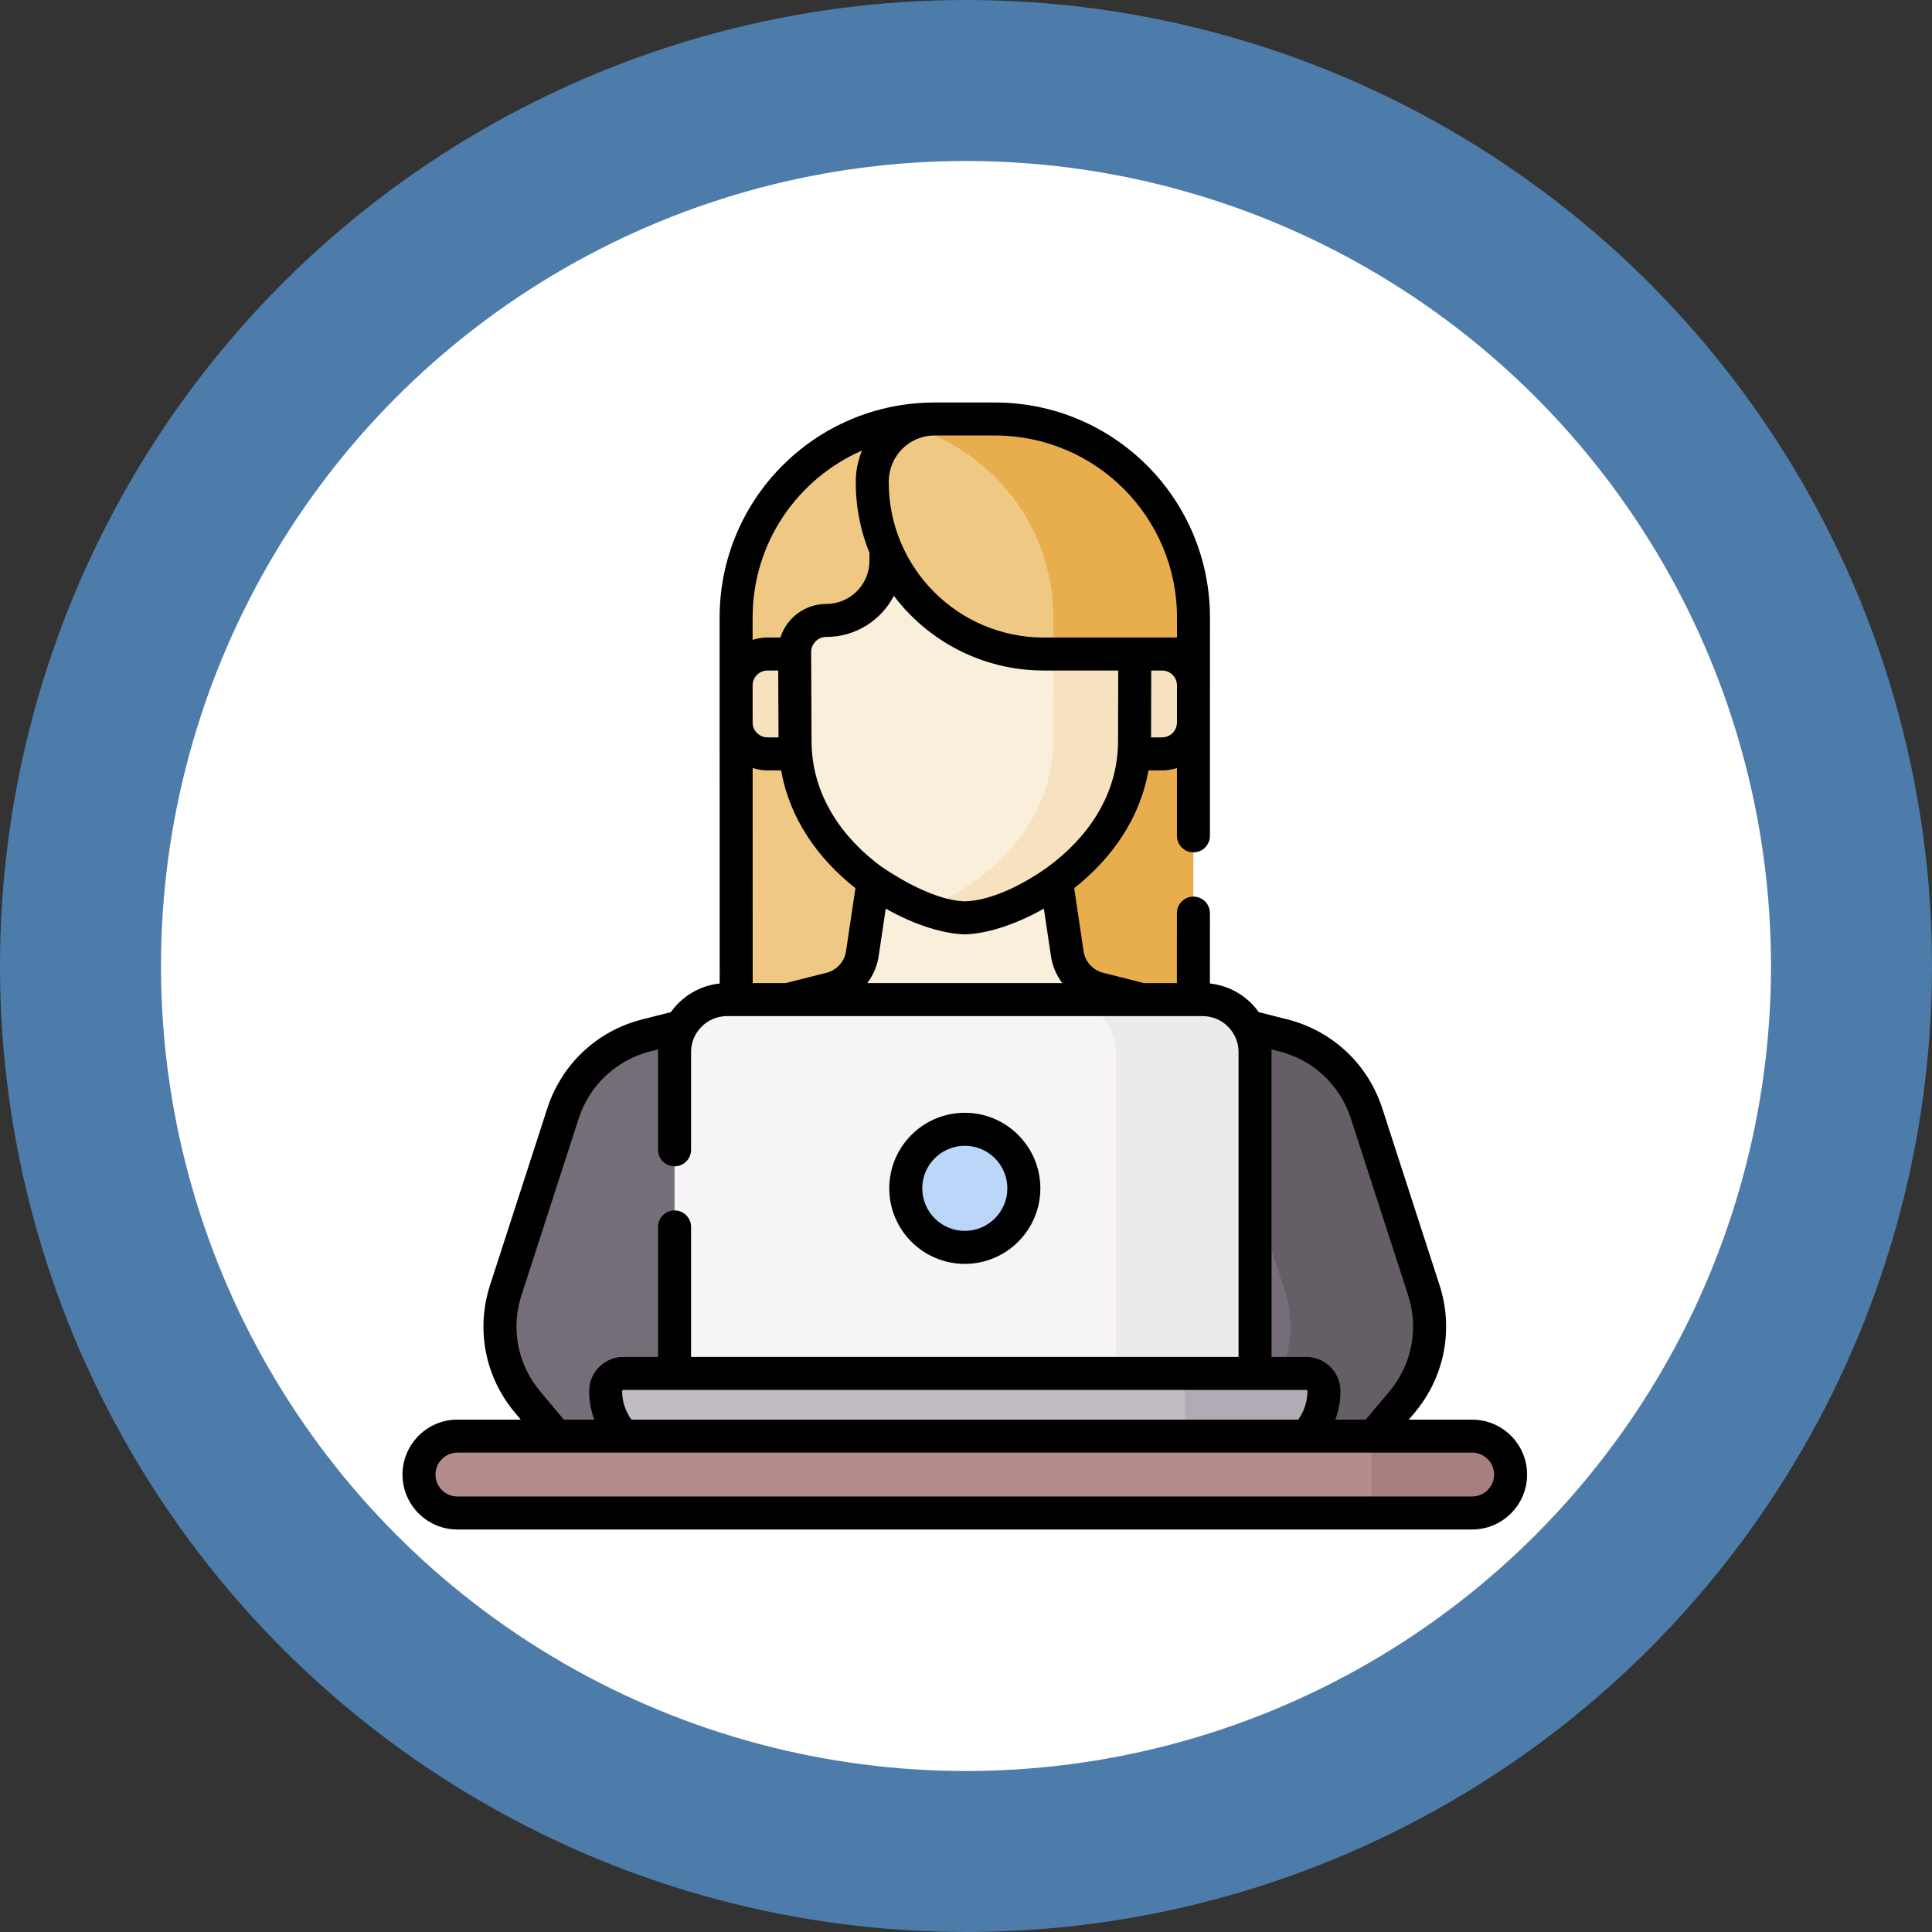
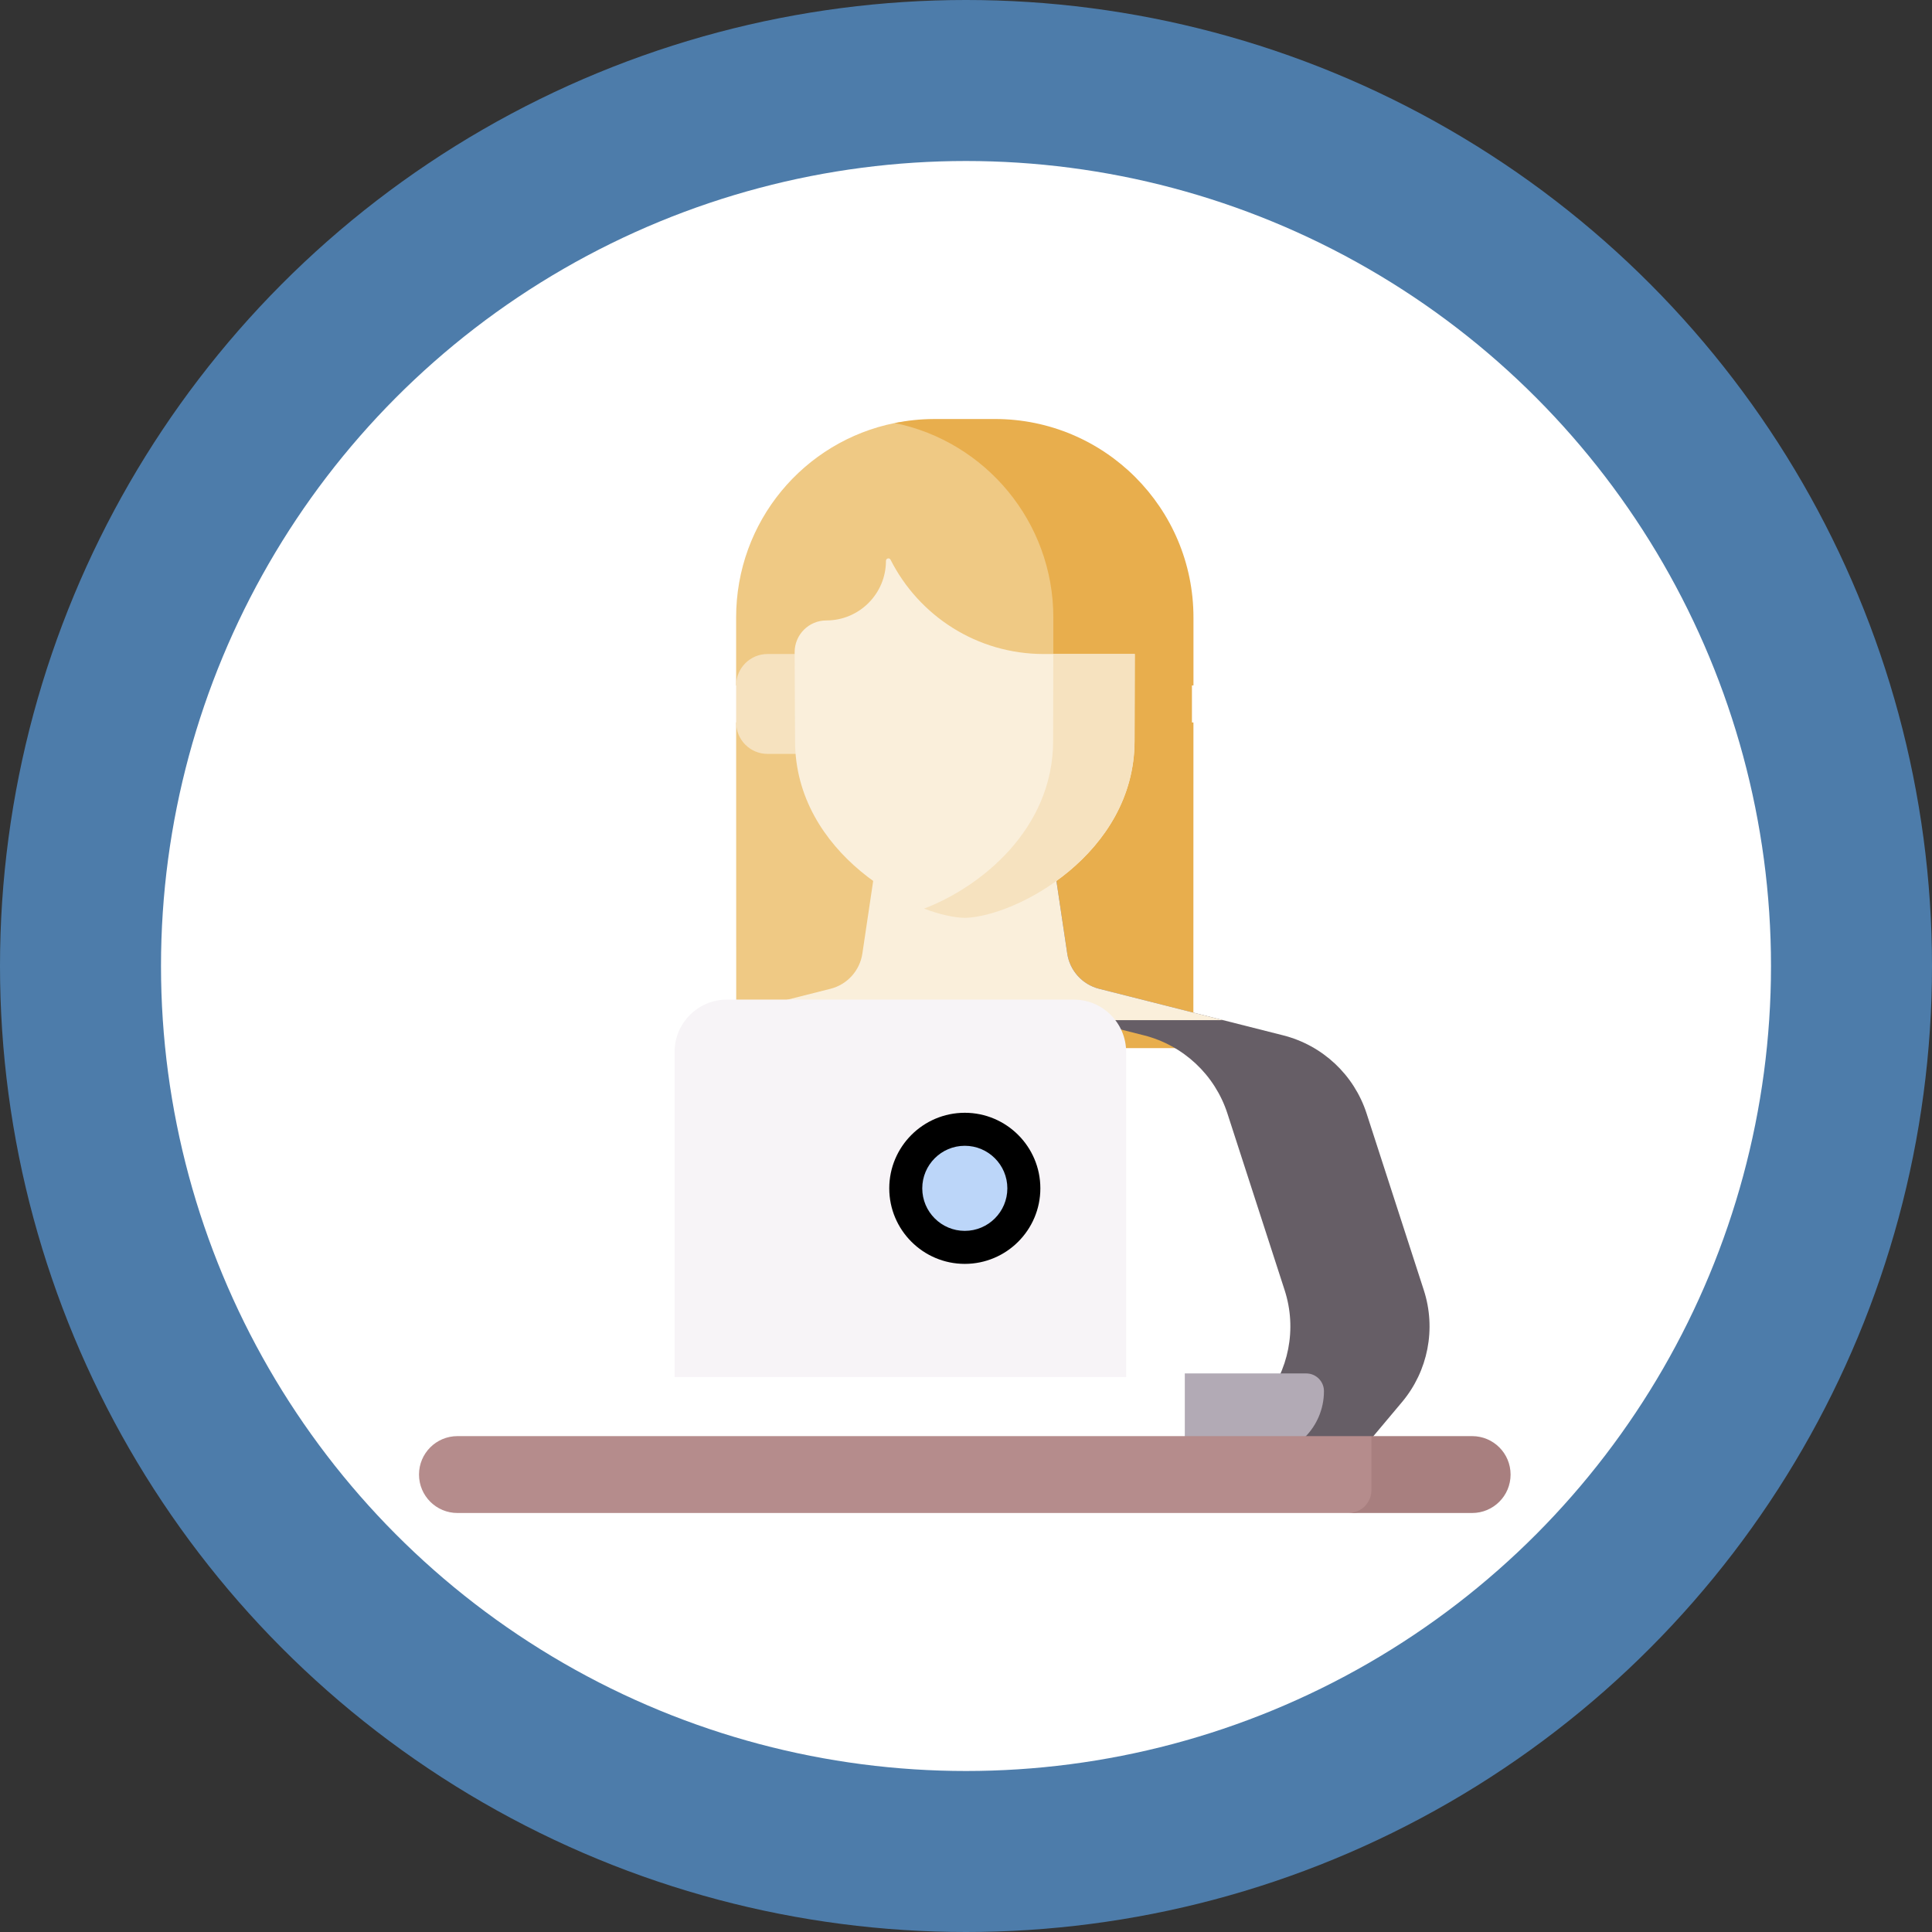
<svg xmlns="http://www.w3.org/2000/svg" width="72" height="72" viewBox="0 0 72 72" fill="none">
  <rect x="0" y="0" width="72" height="72" fill="#333333" stroke="none" />
  <circle cx="36" cy="36" r="36" fill="#4D7CAA" />
  <circle cx="36" cy="36" r="30" fill="white" />
  <path d="M39.527 22.879C39.53 19.671 37.509 16.933 34.67 15.875C34.249 15.718 33.792 15.676 33.351 15.764C33.349 15.765 33.347 15.765 33.345 15.765C29.958 16.446 27.43 19.434 27.433 23.022L27.433 25.543H27.49V26.925H27.434L27.437 39.06H39.524L39.527 22.879Z" fill="#EFC984" />
-   <path d="M44.477 25.543C44.477 25.271 44.477 23.267 44.477 23.022C44.481 18.932 41.167 15.615 37.077 15.615C37.069 15.615 34.879 15.615 34.792 15.616C34.297 15.618 33.813 15.67 33.345 15.765C36.72 16.455 39.258 19.443 39.255 23.022L39.251 39.06H44.473L44.476 26.925H44.42V25.543H44.477Z" fill="#E8AE4D" />
-   <path d="M48.285 48.082L46.151 41.496C45.685 40.055 44.511 38.956 43.042 38.584L36.183 36.849C35.559 36.691 35.09 36.174 34.996 35.537L34.304 30.895H32.829L32.138 35.537C32.043 36.174 31.575 36.691 30.951 36.849L24.091 38.584C22.623 38.956 21.448 40.055 20.982 41.496L18.849 48.082C18.383 49.519 18.691 51.094 19.662 52.251L21.324 54.231H45.809L47.471 52.251C48.443 51.094 48.75 49.519 48.285 48.082Z" fill="#756E78" />
+   <path d="M44.477 25.543C44.477 25.271 44.477 23.267 44.477 23.022C44.481 18.932 41.167 15.615 37.077 15.615C37.069 15.615 34.879 15.615 34.792 15.616C34.297 15.618 33.813 15.67 33.345 15.765C36.72 16.455 39.258 19.443 39.255 23.022L39.251 39.06H44.473L44.476 26.925H44.42V25.543H44.477" fill="#E8AE4D" />
  <path d="M53.062 48.082L50.929 41.496C50.462 40.055 49.288 38.956 47.819 38.584L40.96 36.849C40.336 36.691 39.868 36.174 39.773 35.537L39.082 30.895H33.895L34.586 35.537C34.681 36.174 35.149 36.691 35.773 36.849L42.632 38.584C44.101 38.956 45.275 40.055 45.742 41.496L47.875 48.082C48.34 49.519 48.033 51.094 47.062 52.251L45.399 54.231H50.586L52.249 52.251C53.22 51.094 53.527 49.519 53.062 48.082Z" fill="#665E66" />
  <path d="M45.58 38.017L40.96 36.849C40.336 36.691 39.867 36.173 39.773 35.536L39.081 30.894H32.829L32.138 35.536C32.043 36.173 31.575 36.691 30.951 36.849L26.331 38.017H45.58Z" fill="#FAEFDB" />
  <path d="M29.917 24.373H28.603C27.957 24.373 27.434 24.897 27.434 25.543V26.925C27.434 27.572 27.958 28.096 28.604 28.096H29.917V24.373Z" fill="#F6E2BF" />
-   <path d="M41.994 24.373H43.308C43.954 24.373 44.477 24.897 44.477 25.543V26.925C44.477 27.572 43.953 28.096 43.307 28.096H41.994V24.373Z" fill="#F6E2BF" />
  <path d="M38.896 24.373C36.402 24.373 34.242 22.944 33.189 20.86C33.146 20.774 33.017 20.805 33.017 20.901C33.017 22.128 32.023 23.122 30.796 23.122C30.141 23.122 29.611 23.654 29.614 24.309L29.629 27.61C29.629 31.816 34.044 34.164 35.955 34.205C37.867 34.164 42.282 31.816 42.282 27.61L42.29 24.373L38.896 24.373Z" fill="#FAEFDB" />
  <path d="M39.254 24.374L39.247 27.61C39.247 30.909 36.532 33.065 34.438 33.861C35.014 34.08 35.543 34.197 35.955 34.206C37.867 34.164 42.281 31.816 42.281 27.61L42.289 24.373L39.254 24.374Z" fill="#F6E2BF" />
  <path d="M40.015 37.252H27.093C26.014 37.252 25.139 38.127 25.139 39.206V51.319H41.968V39.206C41.968 38.127 41.094 37.252 40.015 37.252Z" fill="#F7F4F7" />
-   <path d="M44.817 37.252H39.631C40.71 37.252 41.585 38.127 41.585 39.206V51.319H46.771V39.206C46.771 38.127 45.896 37.252 44.817 37.252Z" fill="#EDEAED" />
-   <path d="M48.68 51.184H23.231C22.866 51.184 22.571 51.479 22.571 51.844C22.571 53.186 23.658 54.273 25 54.273H46.91C48.252 54.273 49.34 53.186 49.34 51.844C49.34 51.479 49.044 51.184 48.68 51.184Z" fill="#C1BCC4" />
  <path d="M48.68 51.184H44.154V54.273H46.91C48.252 54.273 49.34 53.186 49.34 51.844C49.34 51.479 49.044 51.184 48.68 51.184Z" fill="#B2AAB5" />
  <path d="M35.955 46.486C37.17 46.486 38.156 45.501 38.156 44.286C38.156 43.071 37.17 42.085 35.955 42.085C34.74 42.085 33.755 43.071 33.755 44.286C33.755 45.501 34.74 46.486 35.955 46.486Z" fill="#BCD6F9" />
  <path d="M17.048 53.52C16.256 53.52 15.615 54.161 15.615 54.952C15.615 55.743 16.256 56.385 17.048 56.385H50.41C50.881 56.384 51.263 56.003 51.263 55.532V53.754L51.109 53.52H17.048Z" fill="#B58C8C" />
  <path d="M54.863 53.52H51.109V55.532C51.109 56.003 50.727 56.385 50.256 56.385H54.863C55.654 56.385 56.295 55.744 56.295 54.952C56.295 54.161 55.654 53.52 54.863 53.52Z" fill="#A87F7F" />
-   <path d="M54.863 52.906H52.502L52.72 52.646C53.834 51.319 54.181 49.542 53.647 47.892L51.514 41.307C50.979 39.654 49.654 38.414 47.97 37.988L46.91 37.72C46.494 37.135 45.839 36.731 45.089 36.652L45.09 34.029C45.09 33.689 44.815 33.414 44.475 33.414C44.475 33.414 44.475 33.414 44.475 33.414C44.135 33.414 43.86 33.689 43.86 34.029L43.859 36.637H42.632L41.111 36.253C40.726 36.155 40.44 35.839 40.381 35.446L40.032 33.099C41.441 31.99 42.485 30.496 42.8 28.71H43.307C43.501 28.71 43.687 28.679 43.861 28.622L43.861 31.149C43.861 31.489 44.136 31.764 44.475 31.764H44.476C44.815 31.764 45.09 31.489 45.09 31.15C45.091 30.659 45.092 24.915 45.092 23.022C45.096 18.59 41.511 15 37.077 15H34.833L34.807 15C34.802 15 34.797 15.001 34.792 15.001C30.374 15.022 26.814 18.607 26.818 23.022C26.818 25.087 26.817 22.965 26.821 36.652C26.071 36.731 25.416 37.135 25 37.72L23.94 37.988C22.256 38.414 20.932 39.654 20.396 41.306L18.263 47.892C17.729 49.542 18.076 51.319 19.191 52.646L19.408 52.905H17.047C15.918 52.905 15 53.824 15 54.953C15 56.082 15.918 57 17.047 57H54.863C55.992 57 56.91 56.082 56.91 54.953C56.91 53.824 55.992 52.906 54.863 52.906ZM47.669 39.18C48.94 39.501 49.94 40.438 50.344 41.685L52.477 48.271C52.88 49.515 52.618 50.855 51.778 51.856L50.897 52.906H49.764C49.889 52.57 49.955 52.211 49.955 51.844C49.955 51.141 49.383 50.569 48.68 50.569H47.386V39.206C47.386 39.173 47.385 39.14 47.384 39.108L47.669 39.18ZM48.68 51.799C48.705 51.799 48.725 51.819 48.725 51.844C48.725 52.229 48.603 52.597 48.38 52.905H23.531C23.308 52.597 23.185 52.229 23.185 51.844C23.185 51.819 23.205 51.799 23.23 51.799H48.68ZM43.862 26.945C43.851 27.242 43.607 27.48 43.307 27.48H42.897L42.903 24.988H43.308C43.61 24.988 43.855 25.23 43.862 25.53L43.862 26.945ZM33.122 17.948C33.122 17.008 33.873 16.24 34.803 16.23C34.813 16.23 34.823 16.23 34.833 16.23H37.077C40.83 16.23 43.866 19.268 43.863 23.021L43.863 23.759C43.017 23.759 41.412 23.759 38.896 23.759C35.712 23.759 33.122 21.168 33.122 17.984L33.122 17.948ZM33.312 22.206C34.592 23.895 36.619 24.988 38.896 24.988H41.673L41.667 27.61C41.667 29.697 40.445 31.282 39.067 32.295C39.058 32.3 37.416 33.55 35.955 33.59C34.605 33.553 32.914 32.335 32.844 32.296C31.466 31.283 30.244 29.696 30.244 27.607C30.23 24.531 30.243 27.509 30.229 24.306C30.227 23.992 30.481 23.737 30.796 23.737C31.889 23.737 32.839 23.114 33.312 22.206ZM39.59 36.637H32.321C32.54 36.348 32.69 36.003 32.746 35.627L33.009 33.861C34.124 34.497 35.21 34.804 35.942 34.82C35.947 34.82 35.951 34.82 35.955 34.82C35.96 34.82 35.964 34.82 35.968 34.82C36.701 34.804 37.786 34.497 38.902 33.861L39.165 35.627C39.221 36.003 39.37 36.348 39.59 36.637ZM28.603 28.71H29.11C29.425 30.494 30.468 31.988 31.879 33.099L31.529 35.446C31.471 35.839 31.184 36.155 30.8 36.253L29.279 36.637H28.051L28.049 28.622C28.224 28.679 28.41 28.71 28.603 28.71ZM28.049 26.945L28.048 25.53C28.055 25.23 28.301 24.988 28.602 24.988H29.002L29.013 27.48H28.603C28.303 27.48 28.059 27.242 28.049 26.945ZM32.128 16.79C31.977 17.146 31.892 17.537 31.892 17.948C31.901 18.032 31.834 19.199 32.402 20.602V20.901C32.402 21.787 31.681 22.507 30.796 22.507C29.988 22.507 29.313 23.037 29.084 23.758H28.602C28.409 23.758 28.223 23.79 28.048 23.847L28.048 23.021C28.045 20.204 29.746 17.826 32.128 16.79ZM19.433 48.271L21.566 41.685C21.97 40.438 22.971 39.502 24.242 39.18L24.527 39.108C24.526 39.141 24.524 39.173 24.524 39.206V42.85C24.524 43.19 24.8 43.465 25.139 43.465C25.479 43.465 25.754 43.19 25.754 42.85V39.206C25.754 38.468 26.355 37.867 27.093 37.867H44.818C45.556 37.867 46.157 38.468 46.157 39.206V50.569H25.754V45.724C25.754 45.385 25.479 45.109 25.139 45.109C24.799 45.109 24.524 45.385 24.524 45.724V50.569H23.23C22.527 50.569 21.955 51.141 21.955 51.844C21.955 52.211 22.022 52.57 22.147 52.906H21.014L20.132 51.855C19.292 50.855 19.031 49.515 19.433 48.271ZM54.863 55.77H17.047C16.596 55.77 16.23 55.404 16.23 54.953C16.23 54.502 16.596 54.135 17.047 54.135H54.863C55.314 54.135 55.681 54.502 55.681 54.953C55.681 55.404 55.314 55.77 54.863 55.77Z" fill="black" />
  <path d="M35.955 47.101C37.508 47.101 38.771 45.838 38.771 44.286C38.771 42.733 37.508 41.47 35.955 41.47C34.403 41.47 33.14 42.733 33.14 44.286C33.14 45.838 34.403 47.101 35.955 47.101ZM35.955 42.7C36.83 42.7 37.541 43.411 37.541 44.286C37.541 45.16 36.83 45.871 35.955 45.871C35.081 45.871 34.37 45.16 34.37 44.286C34.37 43.411 35.081 42.7 35.955 42.7Z" fill="black" />
</svg>